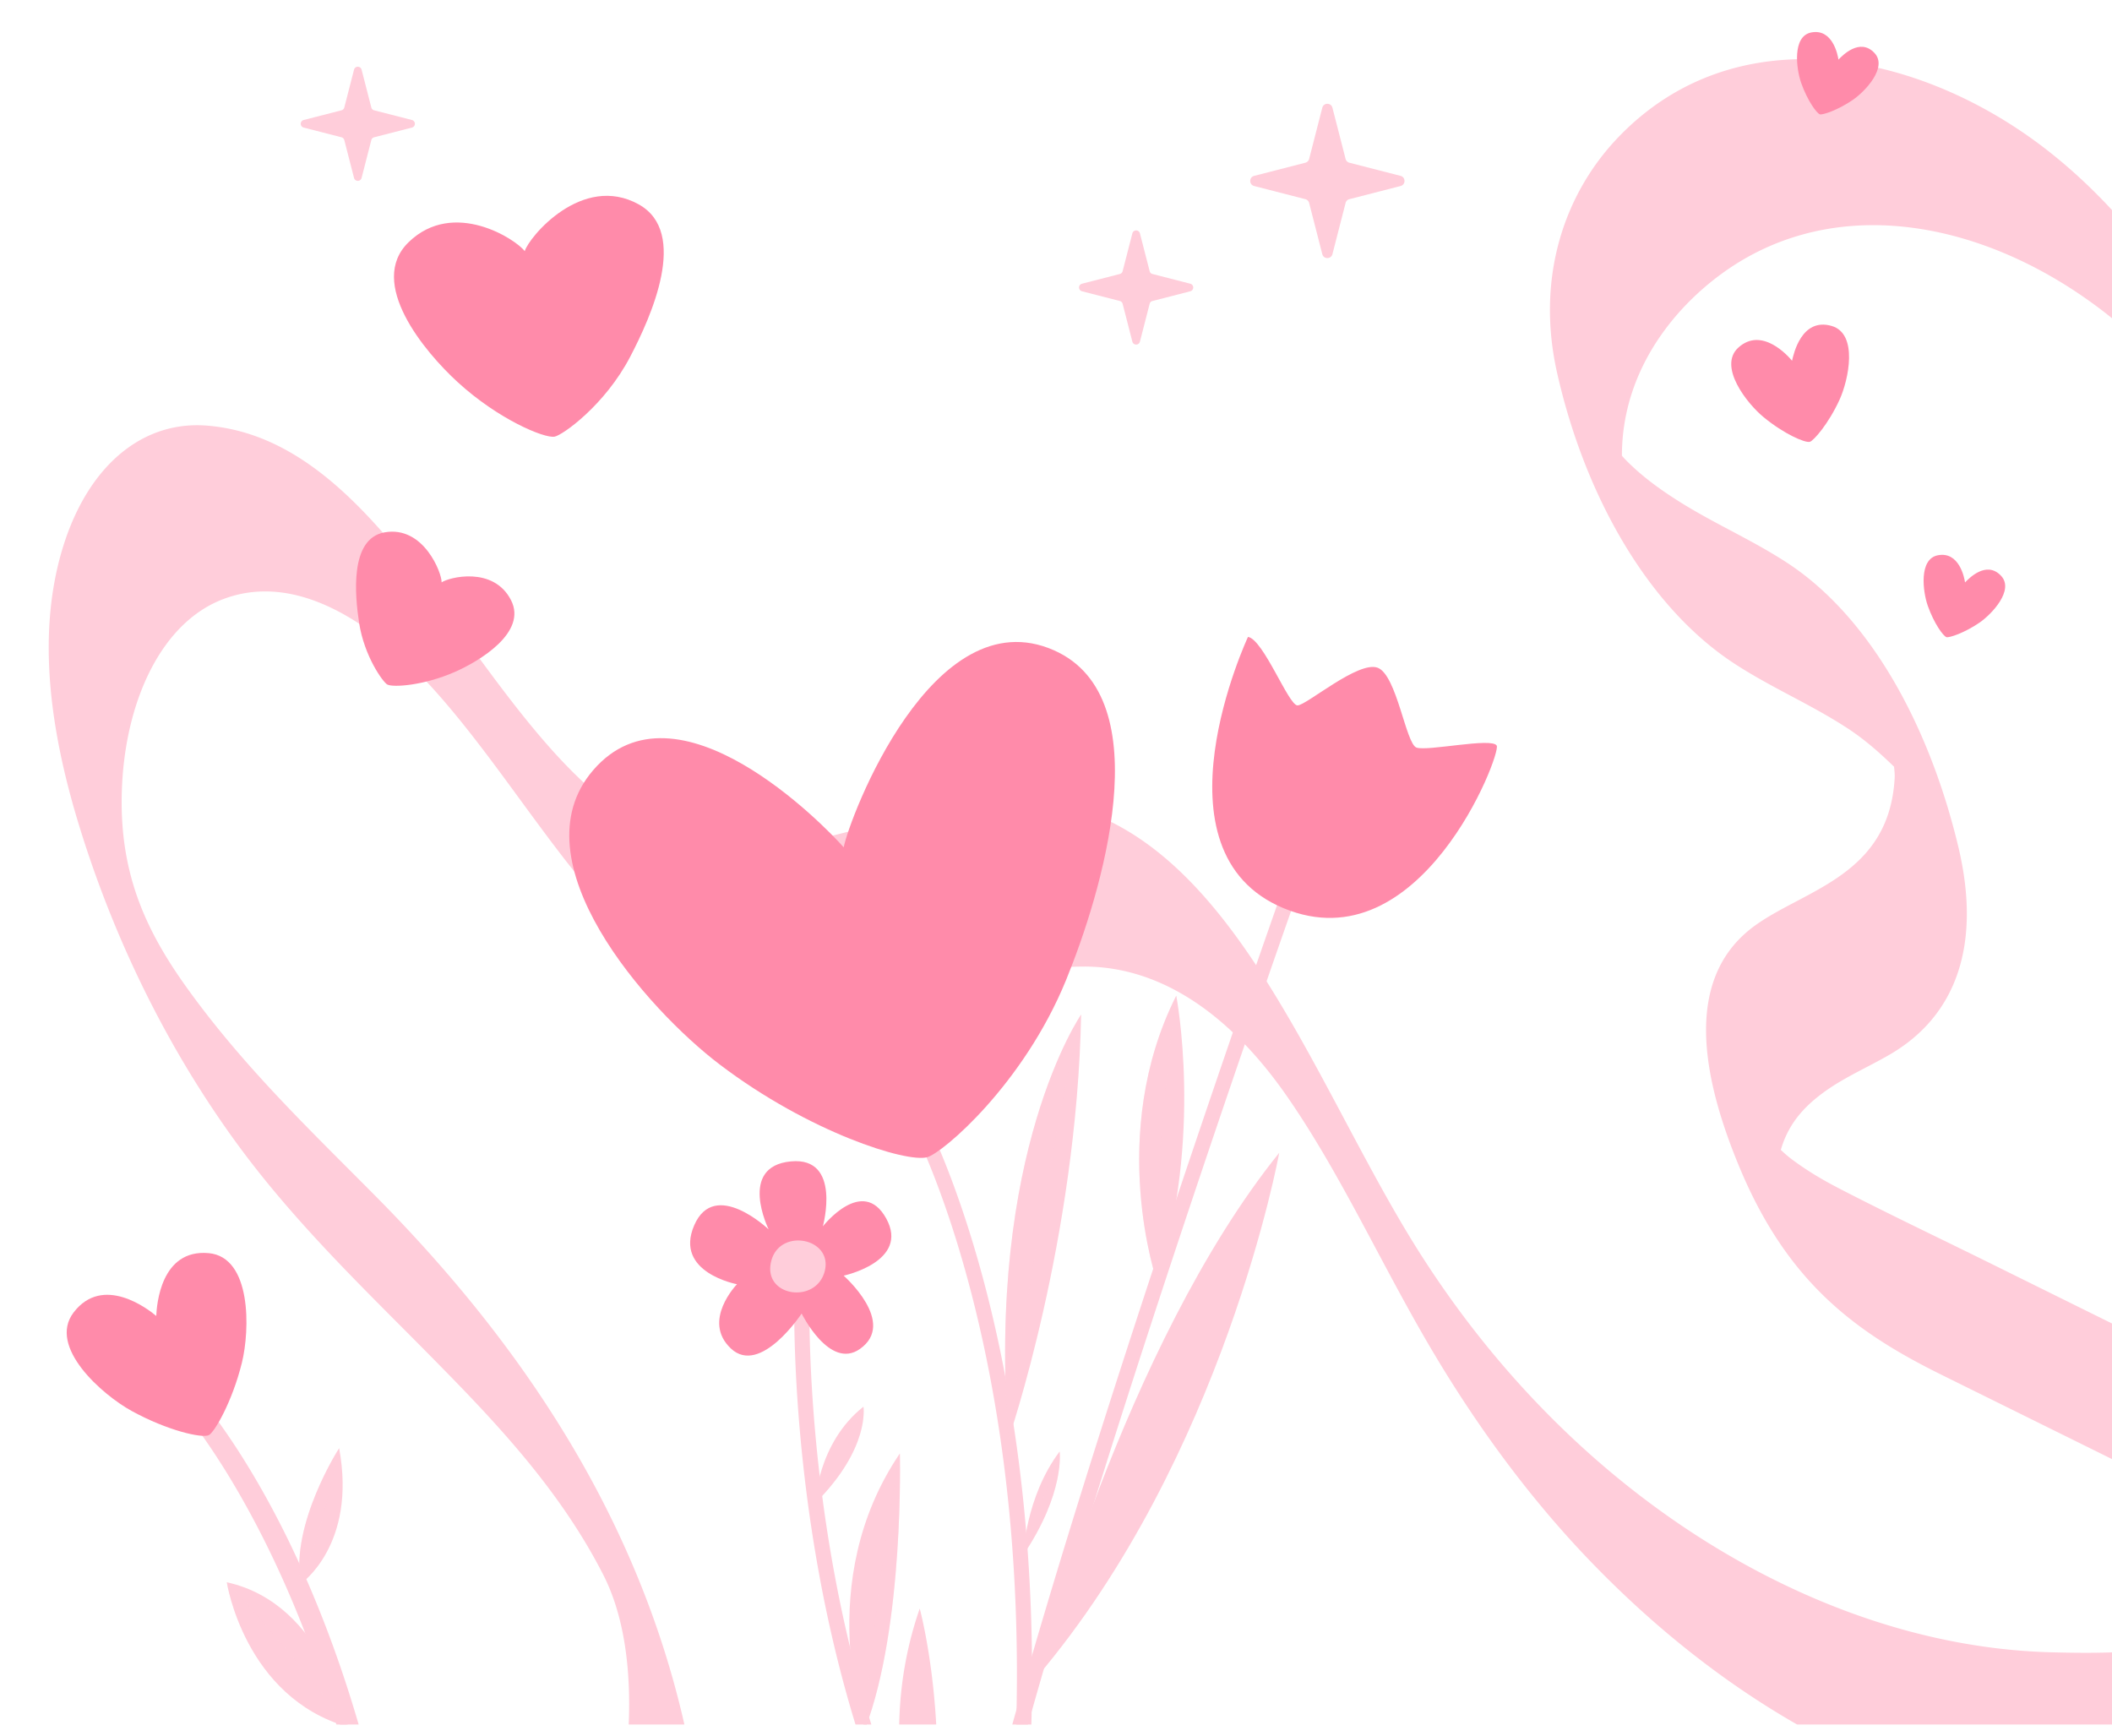
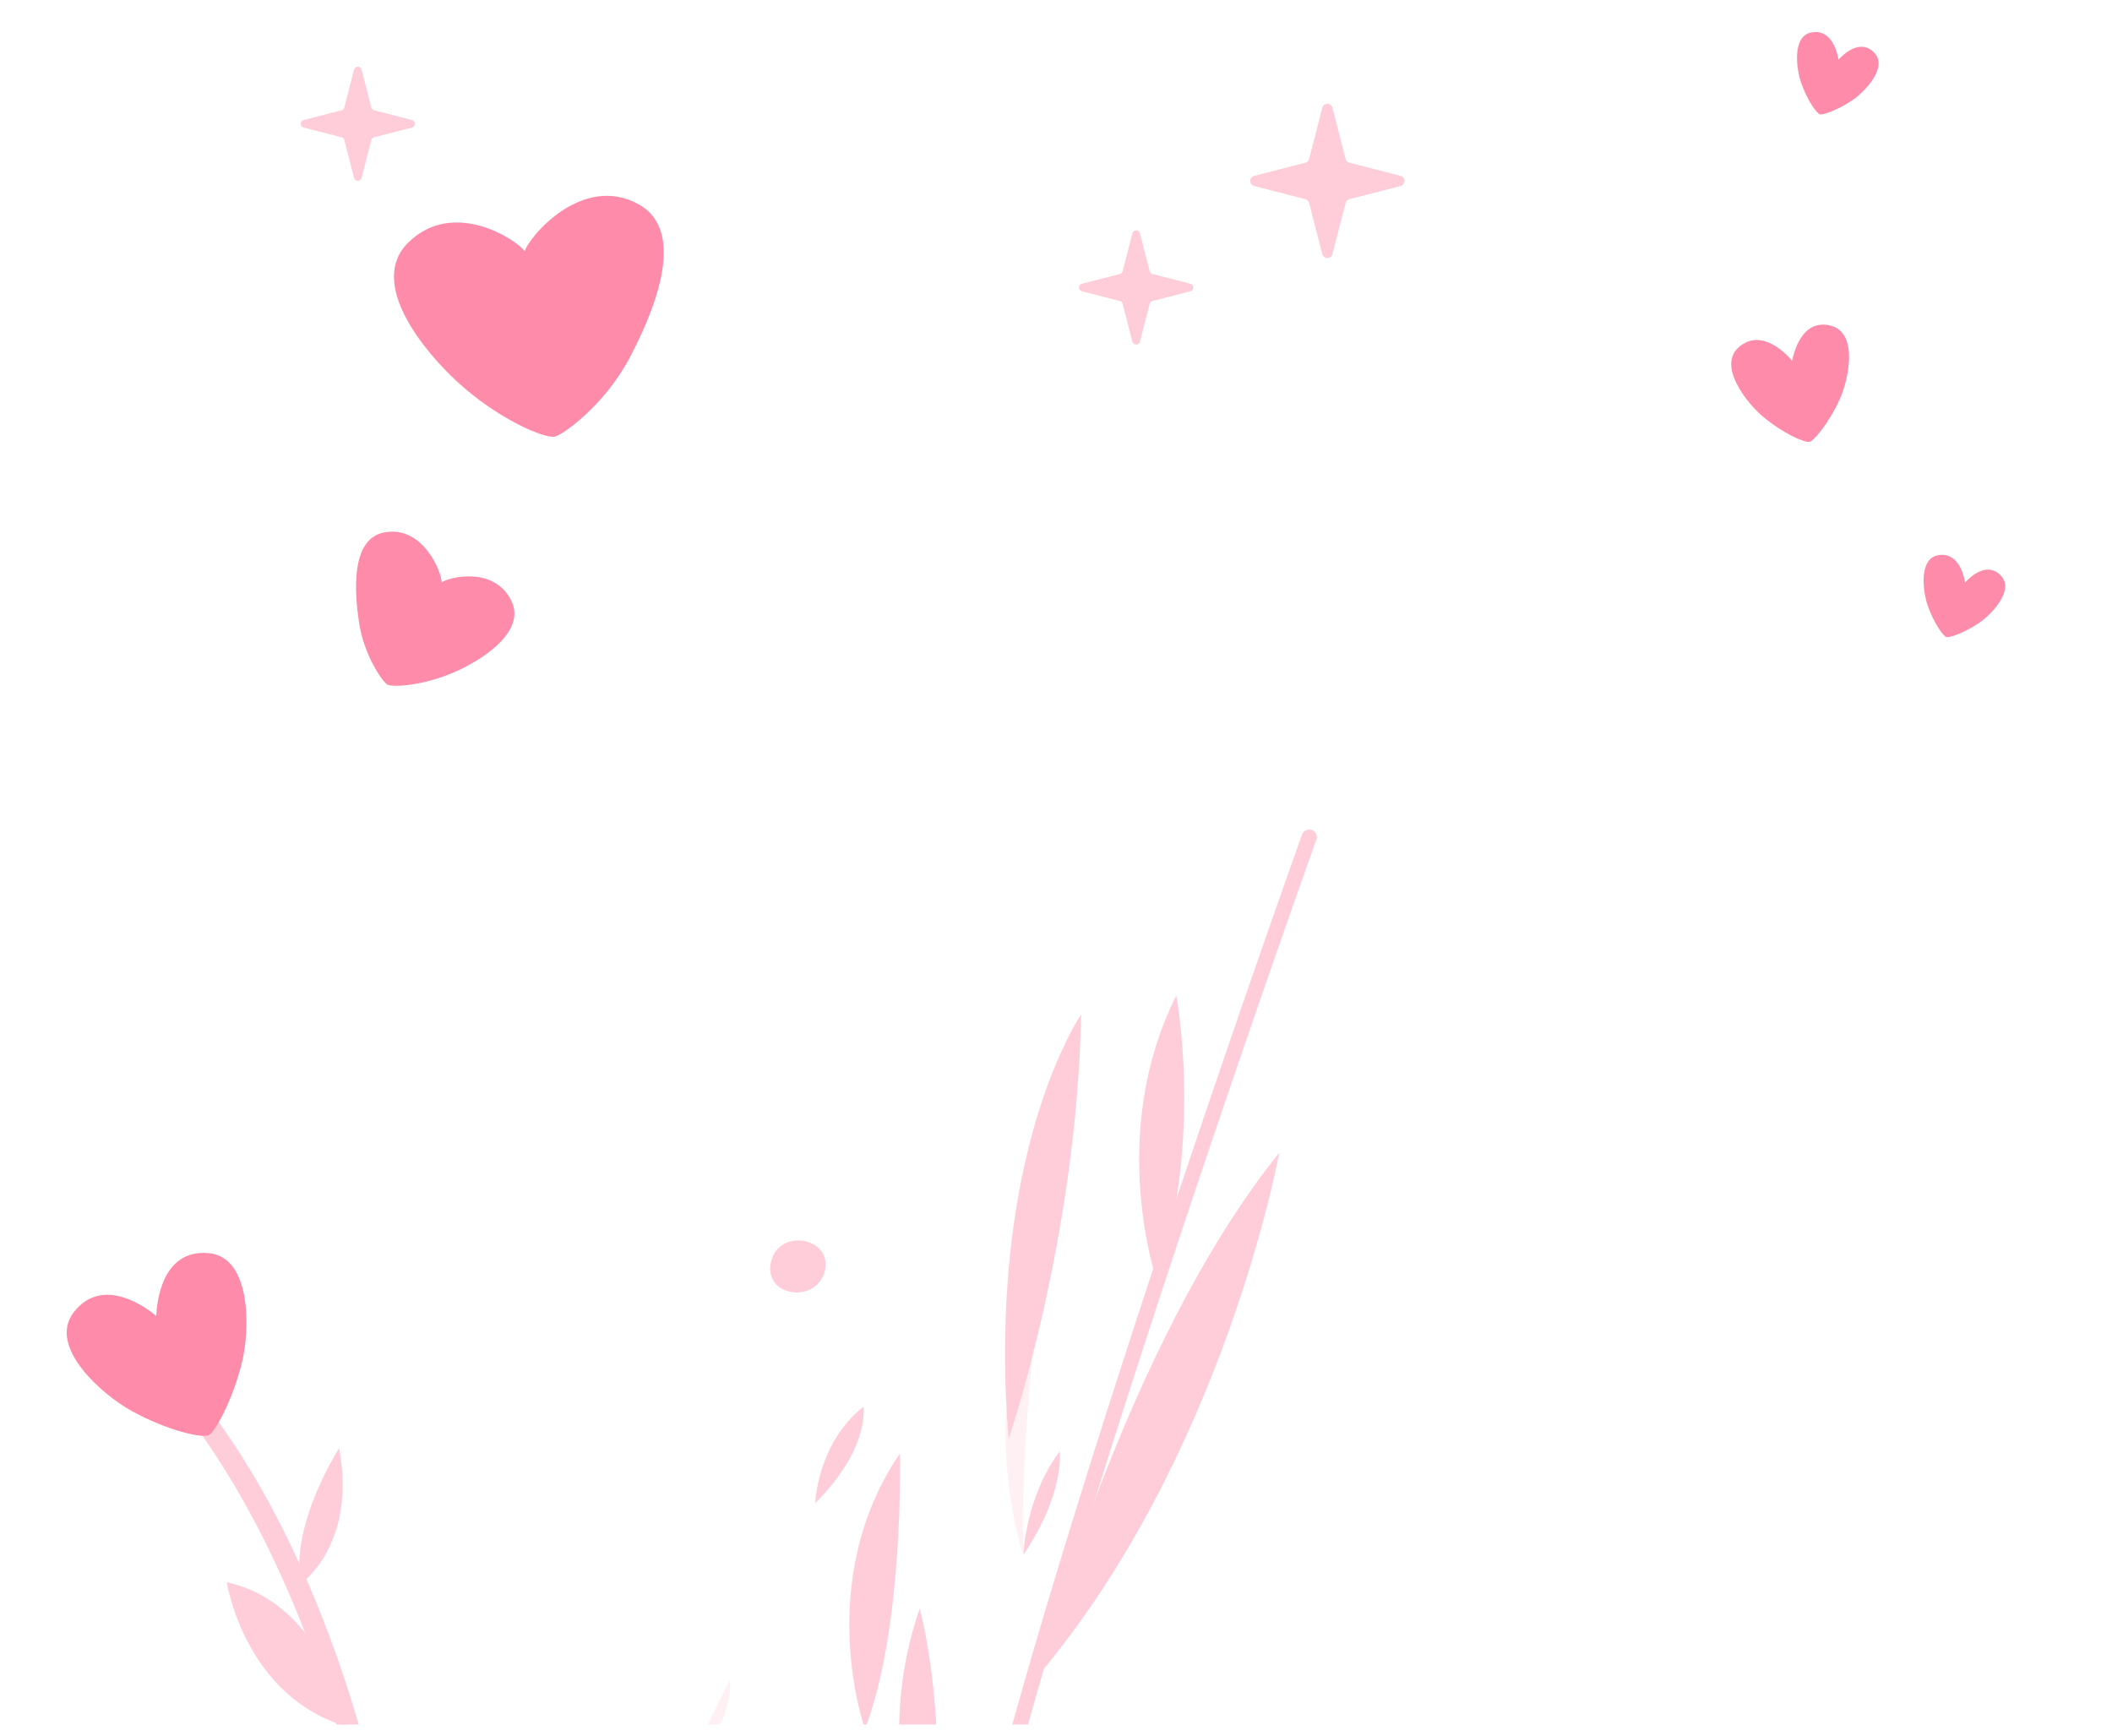
<svg xmlns="http://www.w3.org/2000/svg" width="146" height="120" fill="none">
  <g clip-path="url(#A)">
    <g fill="#ffcdda">
-       <path d="M201.149 126.131c11.918 1.092 25.312 1.552 34.519-10.034a30.83 30.83 0 0 0 6.622-17.651c.141-2.946-.168-5.789-.969-8.556.326 1.126.553 1.042-.053.057-.327-.536-.645-1.078-.997-1.589-.989-1.446-2.095-2.761-3.242-3.96-10.127-10.535-23.233-9.862-35.034-10.095-10.837-.216-22.459-1.485-31.557-11.095-4.848-5.122-8.257-12.439-11.18-19.688-2.663-6.602-4.845-12.755-9.181-17.631-7.826-8.804-19.98-13.339-29.314-8.091-4.055 2.283-8.773 7.2-8.639 13.986 0 0-.833-.756-1.207-1.732.572.667 1.055 1.317 1.489 1.764 1.104 1.118 2.337 2.008 3.573 2.791 2.495 1.589 5.126 2.699 7.61 4.33 5.756 3.79 9.8 11.31 11.781 19.572 1.634 6.815-.149 11.717-4.709 14.38-1.646.962-3.392 1.668-4.946 2.893-.763.603-1.497 1.335-2.032 2.307a6.72 6.72 0 0 0-.678 1.808 8.73 8.73 0 0 0-.192 1.483c.093 2.515-.571 1.11-1.996-4.209 1.058.912 1.936 2.144 3.059 2.981s2.212 1.467 3.36 2.058c3.435 1.774 6.901 3.416 10.353 5.124l9.557 4.727c2.872 1.418 5.908 2.601 8.571 4.746 2.011 1.622 3.67 3.74 5.042 6.344 1.844 3.496 4.077 8.401 3.989 12.845-.135 7.045-6.417 8.529-10.383 9.197-4.967.832-10.032.692-15.031-.268-10.668-2.055-20.878-8.092-29.568-17.176-4.191-4.384-7.966-9.541-11.249-15.215s-6.011-11.665-9.595-16.81c-3.799-5.448-8.573-8.93-14.034-8.904-5.658.025-11 2.778-16.587 3.466-5.728.708-10.729-1.539-15.407-6.367-4.636-4.788-8.294-11.084-12.78-16.113-4.041-4.529-9.461-8.338-14.642-6.403-4.262 1.591-6.74 6.914-7.032 12.853-.292 5.933 1.57 9.995 4.533 14.107 3.91 5.43 8.488 9.781 12.939 14.275 9.514 9.592 18.477 22.028 21.715 38.049 3.041 15.055-3.247 28.593-12.19 36.059-10.354 8.642-22.976 10.039-33.873 17.054-4.931 3.172-9.405 7.45-12.72 13.434-.477.861-3.025-4.688-3.214-5.136-.497-1.194-2.349-4.993-1.579-6.377 7.372-13.319 19.713-17.287 30.892-21.803 10.846-4.385 23.222-11.107 27.364-27.005 1.389-5.327 1.972-12.993-.595-18.028-3.133-6.153-7.872-11.006-12.21-15.4s-9.198-9.026-13.213-14.551c-4.518-6.213-8.243-13.566-10.747-21.626-1.931-6.214-3.134-13.244-1.171-19.545 1.741-5.58 5.483-8.697 9.945-8.338 12.04.965 18.022 18.507 27.66 26.072 11.267 8.844 22.559-4.038 34.089.978 10.128 4.403 15.348 19.408 21.86 29.793 7.215 11.502 17.045 19.736 27.435 24.202 5.379 2.309 10.957 3.624 16.534 3.759 4.762.115 10.727.109 14.915-3.188.874-.686 1.753-1.599 2.284-2.803.298-.672.5-1.452.563-2.248.028-.341-.035-.785.007-1.103.33-2.414 3.904 6.861 1.757 4.788-2.288-2.208-4.694-3.503-7.296-4.788l-19.909-9.845c-5.989-2.96-10.662-6.417-13.963-14.337-2.506-6.015-4.018-13.052 1.079-16.727 3.483-2.507 9.274-3.462 9.646-10.211.032-.574-.229-1.787-.108-2.24.267-.998 1.193 2.771 1.27 2.855-.039.002-.48-.658-.512-.692-1.25-1.253-2.449-2.378-3.847-3.301-2.583-1.697-5.324-2.837-7.906-4.527-5.91-3.865-10.297-11.515-12.231-20.071-1.486-6.579.481-12.409 4.244-16.32 8.155-8.477 20.687-5.942 29.401.733 4.897 3.748 9.055 9.064 12.356 15.303 3.61 6.83 5.762 14.92 9.414 21.646 6.867 12.66 20.272 15.11 30.635 15.556 12.071.511 25.326-1.184 36.365 7.739 4.963 4.013 9.031 9.708 12.079 16.426s5.681 14.699 5.186 22.771c-.97 15.756-11.914 25.235-22.257 27.595-6.285 1.436-12.744.993-19.125.408-1.359-.127-2.622-3.715-3.214-5.136-.159-.384-2.185-6.432-1.579-6.377zM69.013 138.35a.5.5 0 0 1-.133-.006c-.286-.046-.48-.316-.433-.602 6.325-38.641-5.576-60.3-5.696-60.515-.143-.252-.053-.572.199-.715s.572-.053.715.199c.123.218 12.202 22.199 5.818 61.2-.04.242-.237.417-.469.439zm-1.212-1.272c-.184.017-.373-.064-.484-.229-13.434-19.894-12.403-47.616-12.391-47.895a.53.53 0 0 1 .547-.502.53.53 0 0 1 .502.547c-.011.274-1.025 27.659 12.212 47.262.162.24.099.566-.141.729-.075.05-.16.079-.245.087z" />
      <path d="M66.477 137.201a.54.54 0 0 1-.127-.004c-.286-.043-.484-.31-.441-.597 2.971-19.853 23.887-78.314 24.098-78.903.098-.273.398-.415.671-.317s.415.398.317.671c-.211.588-21.092 58.953-24.048 78.705-.037.243-.235.423-.47.445zm-2.35-7.13s-4.045-8.822-.547-18.868c0 0 2.334 8.537.547 18.868z" />
      <path d="M71.673 115.946s5.991-22.89 16.759-36.253c0 0-3.807 20.988-16.759 36.253zm3.065-45.807s-6.572 9.501-5.019 29.34c0 0 4.718-13.764 5.019-29.34zm-3.993 37.345s.131-3.97 2.503-7.138c0 0 .395 2.83-2.503 7.138zm9.233-18.909s-3.507-10.114 1.336-19.742c0 0 1.894 9.777-1.336 19.742zm-20.183 30.953s-3.633-10.146 2.411-19.048c0 0 .321 11.917-2.411 19.048zm-3.444-15.611s.148-4.146 3.336-6.669c0 0 .482 2.866-3.336 6.669z" />
-       <path opacity=".3" d="M74.738 70.139s-6.572 9.501-5.019 29.34c0 0 1.863-15.73 5.019-29.34zm-3.993 37.345l2.503-7.138s.395 2.83-2.503 7.138zm9.233-18.909s-3.507-10.114 1.336-19.742c0 0-1.652 11.586-1.336 19.742zm-20.183 30.952s.571-8.837 2.411-19.047c0 0 .321 11.917-2.411 19.047zm-3.444-15.61l3.336-6.669s.482 2.866-3.336 6.669z" />
+       <path opacity=".3" d="M74.738 70.139s-6.572 9.501-5.019 29.34c0 0 1.863-15.73 5.019-29.34zm-3.993 37.345l2.503-7.138s.395 2.83-2.503 7.138zs-3.507-10.114 1.336-19.742c0 0-1.652 11.586-1.336 19.742zm-20.183 30.952s.571-8.837 2.411-19.047c0 0 .321 11.917-2.411 19.047zm-3.444-15.61l3.336-6.669s.482 2.866-3.336 6.669z" />
    </g>
    <g fill="#ff8baa">
-       <path d="M72.857 44.954c-8.383-3.698-14.153 11.632-14.533 13.623-1.338-1.522-11.555-12.045-17.327-5.324-5.37 6.254 3.71 16.509 8.768 20.347 6.187 4.694 12.901 6.789 14.327 6.401 1.077-.294 6.649-5.037 9.594-12.223 2.407-5.875 6.63-19.533-.829-22.823zm13.416-.925s-6.962 14.87 2.483 18.766 15.03-10.663 14.712-11.248-4.826.414-5.555.131-1.353-4.992-2.666-5.512c-1.327-.525-4.933 2.595-5.551 2.6s-2.353-4.558-3.423-4.737zm-35.325 44.75s-2.461 2.525-.422 4.445 4.89-2.418 4.89-2.418 1.931 3.918 4.023 2.453c2.595-1.817-1.118-5.071-1.118-5.071s4.577-.976 2.944-3.95-4.381.54-4.381.54 1.324-4.817-2.205-4.49c-3.697.342-1.543 4.703-1.543 4.703s-3.727-3.556-5.145-.287 2.956 4.076 2.956 4.076z" />
-     </g>
+       </g>
    <g fill="#ffcdda">
      <path d="M53.299 87.244c-.547 2.409 3.131 2.925 3.715.628s-3.169-3.037-3.715-.628zm-25.364 56.121a.72.72 0 0 1-.521-.64c-2.377-32.802-15.794-46.47-15.93-46.604a.72.72 0 0 1-.004-1.016.72.72 0 0 1 1.016-.004c.568.564 13.935 14.185 16.351 47.521a.72.72 0 0 1-.665.768.7.7 0 0 1-.247-.024z" />
      <path d="M23.445 100.116s-3.378 5.225-2.658 9.377c0 0 3.894-2.673 2.658-9.377zm-7.766 9.268s1.222 7.954 8.392 10.003c0 0-1.542-8.498-8.392-10.003z" />
      <path opacity=".3" d="M23.445 100.116s-3.378 5.225-2.658 9.377c0 0 1.467-3.499 2.658-9.377zm-7.766 9.268s1.222 7.954 8.392 10.003c0 0-4.28-5.636-8.392-10.003z" />
    </g>
    <path d="M14.423 86.631c-3.317-.3-3.59 3.606-3.621 4.341-.563-.475-3.691-2.887-5.713-.241-1.819 2.381 1.995 5.705 4.019 6.814 2.475 1.357 4.83 1.888 5.322 1.671.371-.163 1.619-2.277 2.294-5.017.552-2.241.683-7.298-2.301-7.569z" fill="#ff8baa" />
    <g fill="#ffcdda">
      <path d="M91.408 7.449c.093-.363.609-.363.702 0l.909 3.539c.033.128.133.228.261.261l3.539.909c.363.093.363.609 0 .702l-3.539.909c-.128.033-.228.133-.261.261l-.909 3.539c-.093.363-.609.363-.702 0l-.909-3.539c-.033-.128-.133-.228-.261-.261l-3.539-.909c-.363-.093-.363-.609 0-.702l3.539-.909c.128-.033.228-.133.261-.261l.909-3.539zM78.28 16.126a.27.27 0 0 1 .52 0l.674 2.622c.024.095.098.169.193.193l2.622.674a.27.27 0 0 1 0 .52l-2.622.674c-.095.024-.169.098-.193.193l-.674 2.622a.27.27 0 0 1-.52 0l-.674-2.622c-.024-.095-.098-.169-.193-.193l-2.622-.674a.27.27 0 0 1 0-.52l2.622-.674c.095-.024.169-.098.193-.193l.674-2.622zM24.475 4.81a.27.27 0 0 1 .52 0l.674 2.622c.024.095.098.169.193.193l2.622.673a.27.27 0 0 1 0 .52l-2.622.673c-.095.024-.169.098-.193.193l-.674 2.622a.27.27 0 0 1-.52 0l-.674-2.622c-.024-.095-.098-.169-.193-.193l-2.622-.673a.27.27 0 0 1 0-.52l2.622-.673c.095-.024.169-.098.193-.193l.674-2.622z" />
    </g>
    <g fill="#ff8baa">
      <path d="M44.158 14.131c-3.92-2.181-7.609 2.281-7.884 3.234-.584-.802-4.905-3.643-8.022-.627-2.901 2.806 1.096 7.583 3.389 9.682 2.804 2.568 5.982 3.892 6.695 3.767.538-.095 3.469-2.155 5.229-5.525 1.439-2.755 4.081-8.59.593-10.531zm-17.58 22.673c2.719-.49 3.98 2.845 3.95 3.456.5-.351 3.585-1.146 4.8 1.233 1.131 2.213-2.15 4.201-3.904 4.967-2.146.938-4.262 1.076-4.652.861-.295-.162-1.592-1.947-1.947-4.262-.29-1.893-.667-5.819 1.753-6.255zm111.755 3.004c-1.026-1.097-2.261.217-2.492.456-.047-.329-.405-2.161-1.88-1.877-1.327.255-1.041 2.519-.693 3.5.426 1.2 1.059 2.085 1.289 2.16.175.056 1.229-.28 2.279-1 .858-.589 2.421-2.252 1.497-3.238zM126.611 22.53c-2.075-.589-2.622 1.944-2.729 2.409-.301-.37-2.1-2.359-3.704-.917-1.443 1.297.586 3.872 1.741 4.82 1.413 1.161 2.848 1.781 3.188 1.703.256-.059 1.304-1.255 2.062-2.919.62-1.361 1.309-4.565-.558-5.095zm2.972-18.865c-1.026-1.097-2.262.218-2.493.456-.047-.329-.405-2.161-1.88-1.877-1.326.255-1.041 2.519-.693 3.5.426 1.199 1.06 2.085 1.29 2.16.174.057 1.229-.28 2.279-1 .858-.589 2.42-2.252 1.497-3.238z" />
    </g>
  </g>
  <defs>
    <clipPath id="A">
      <path fill="#fff" transform="translate(0 .218)" d="M0 0h146v119H0z" />
    </clipPath>
  </defs>
</svg>